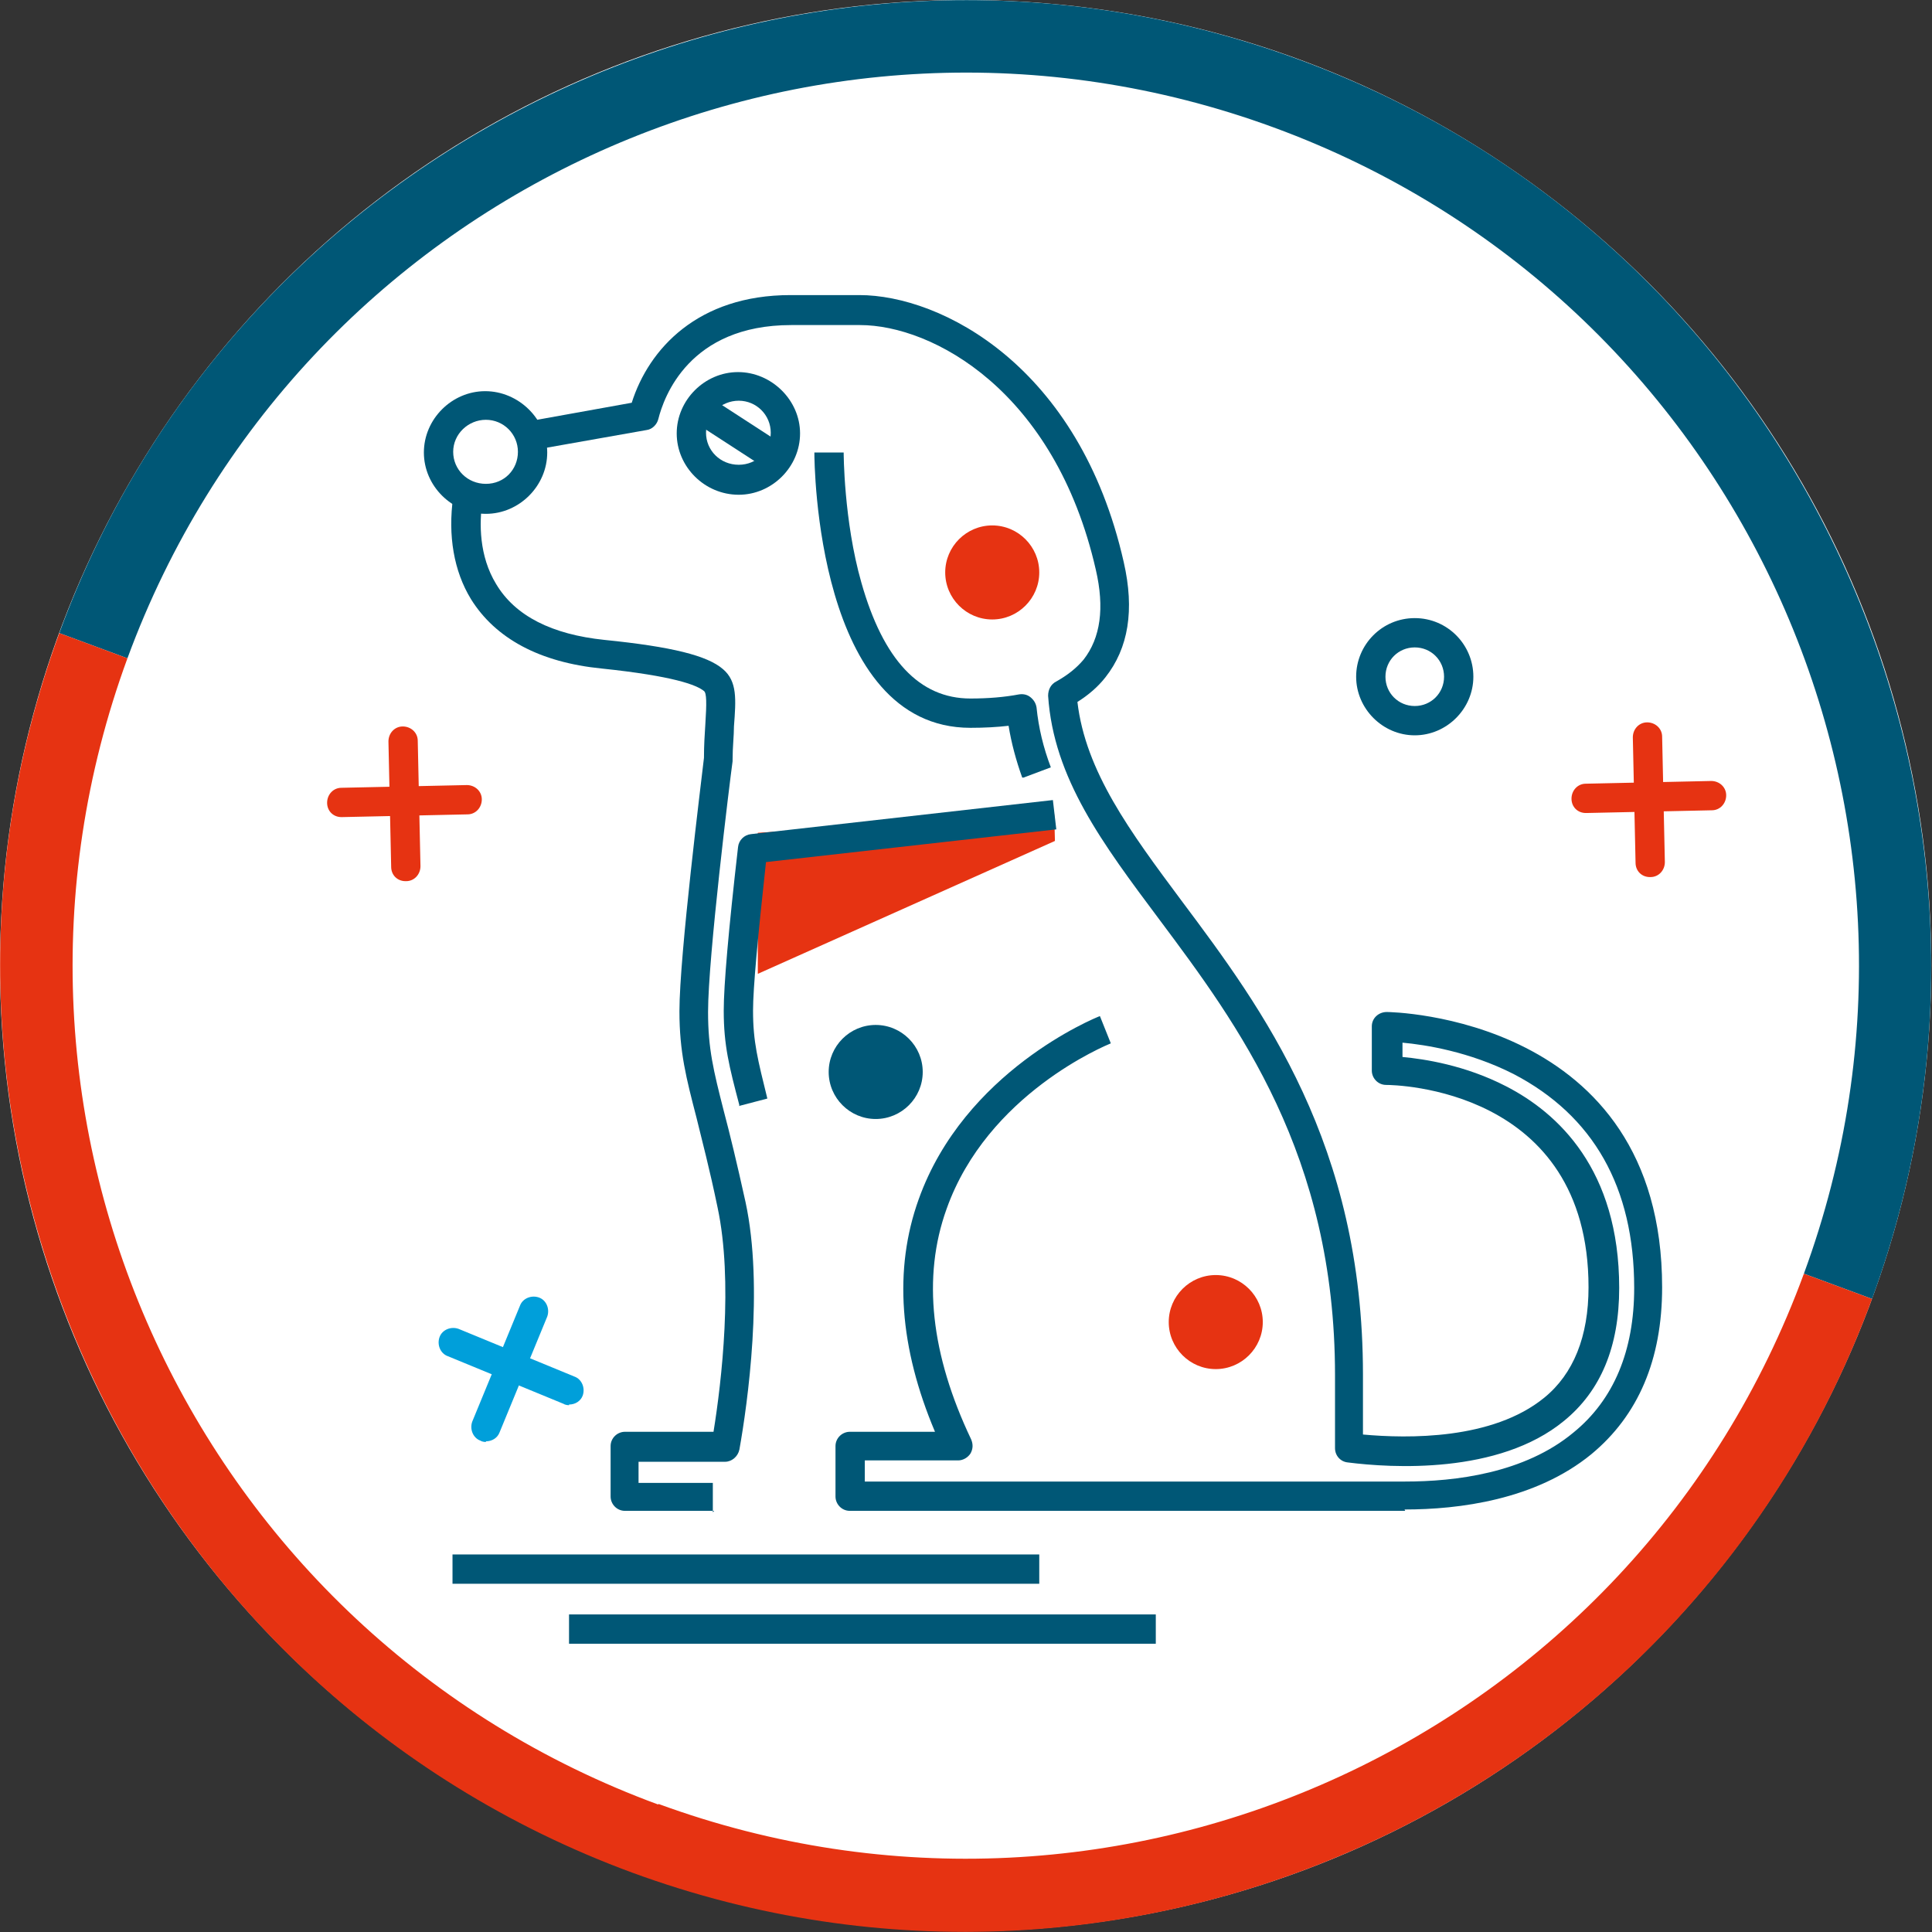
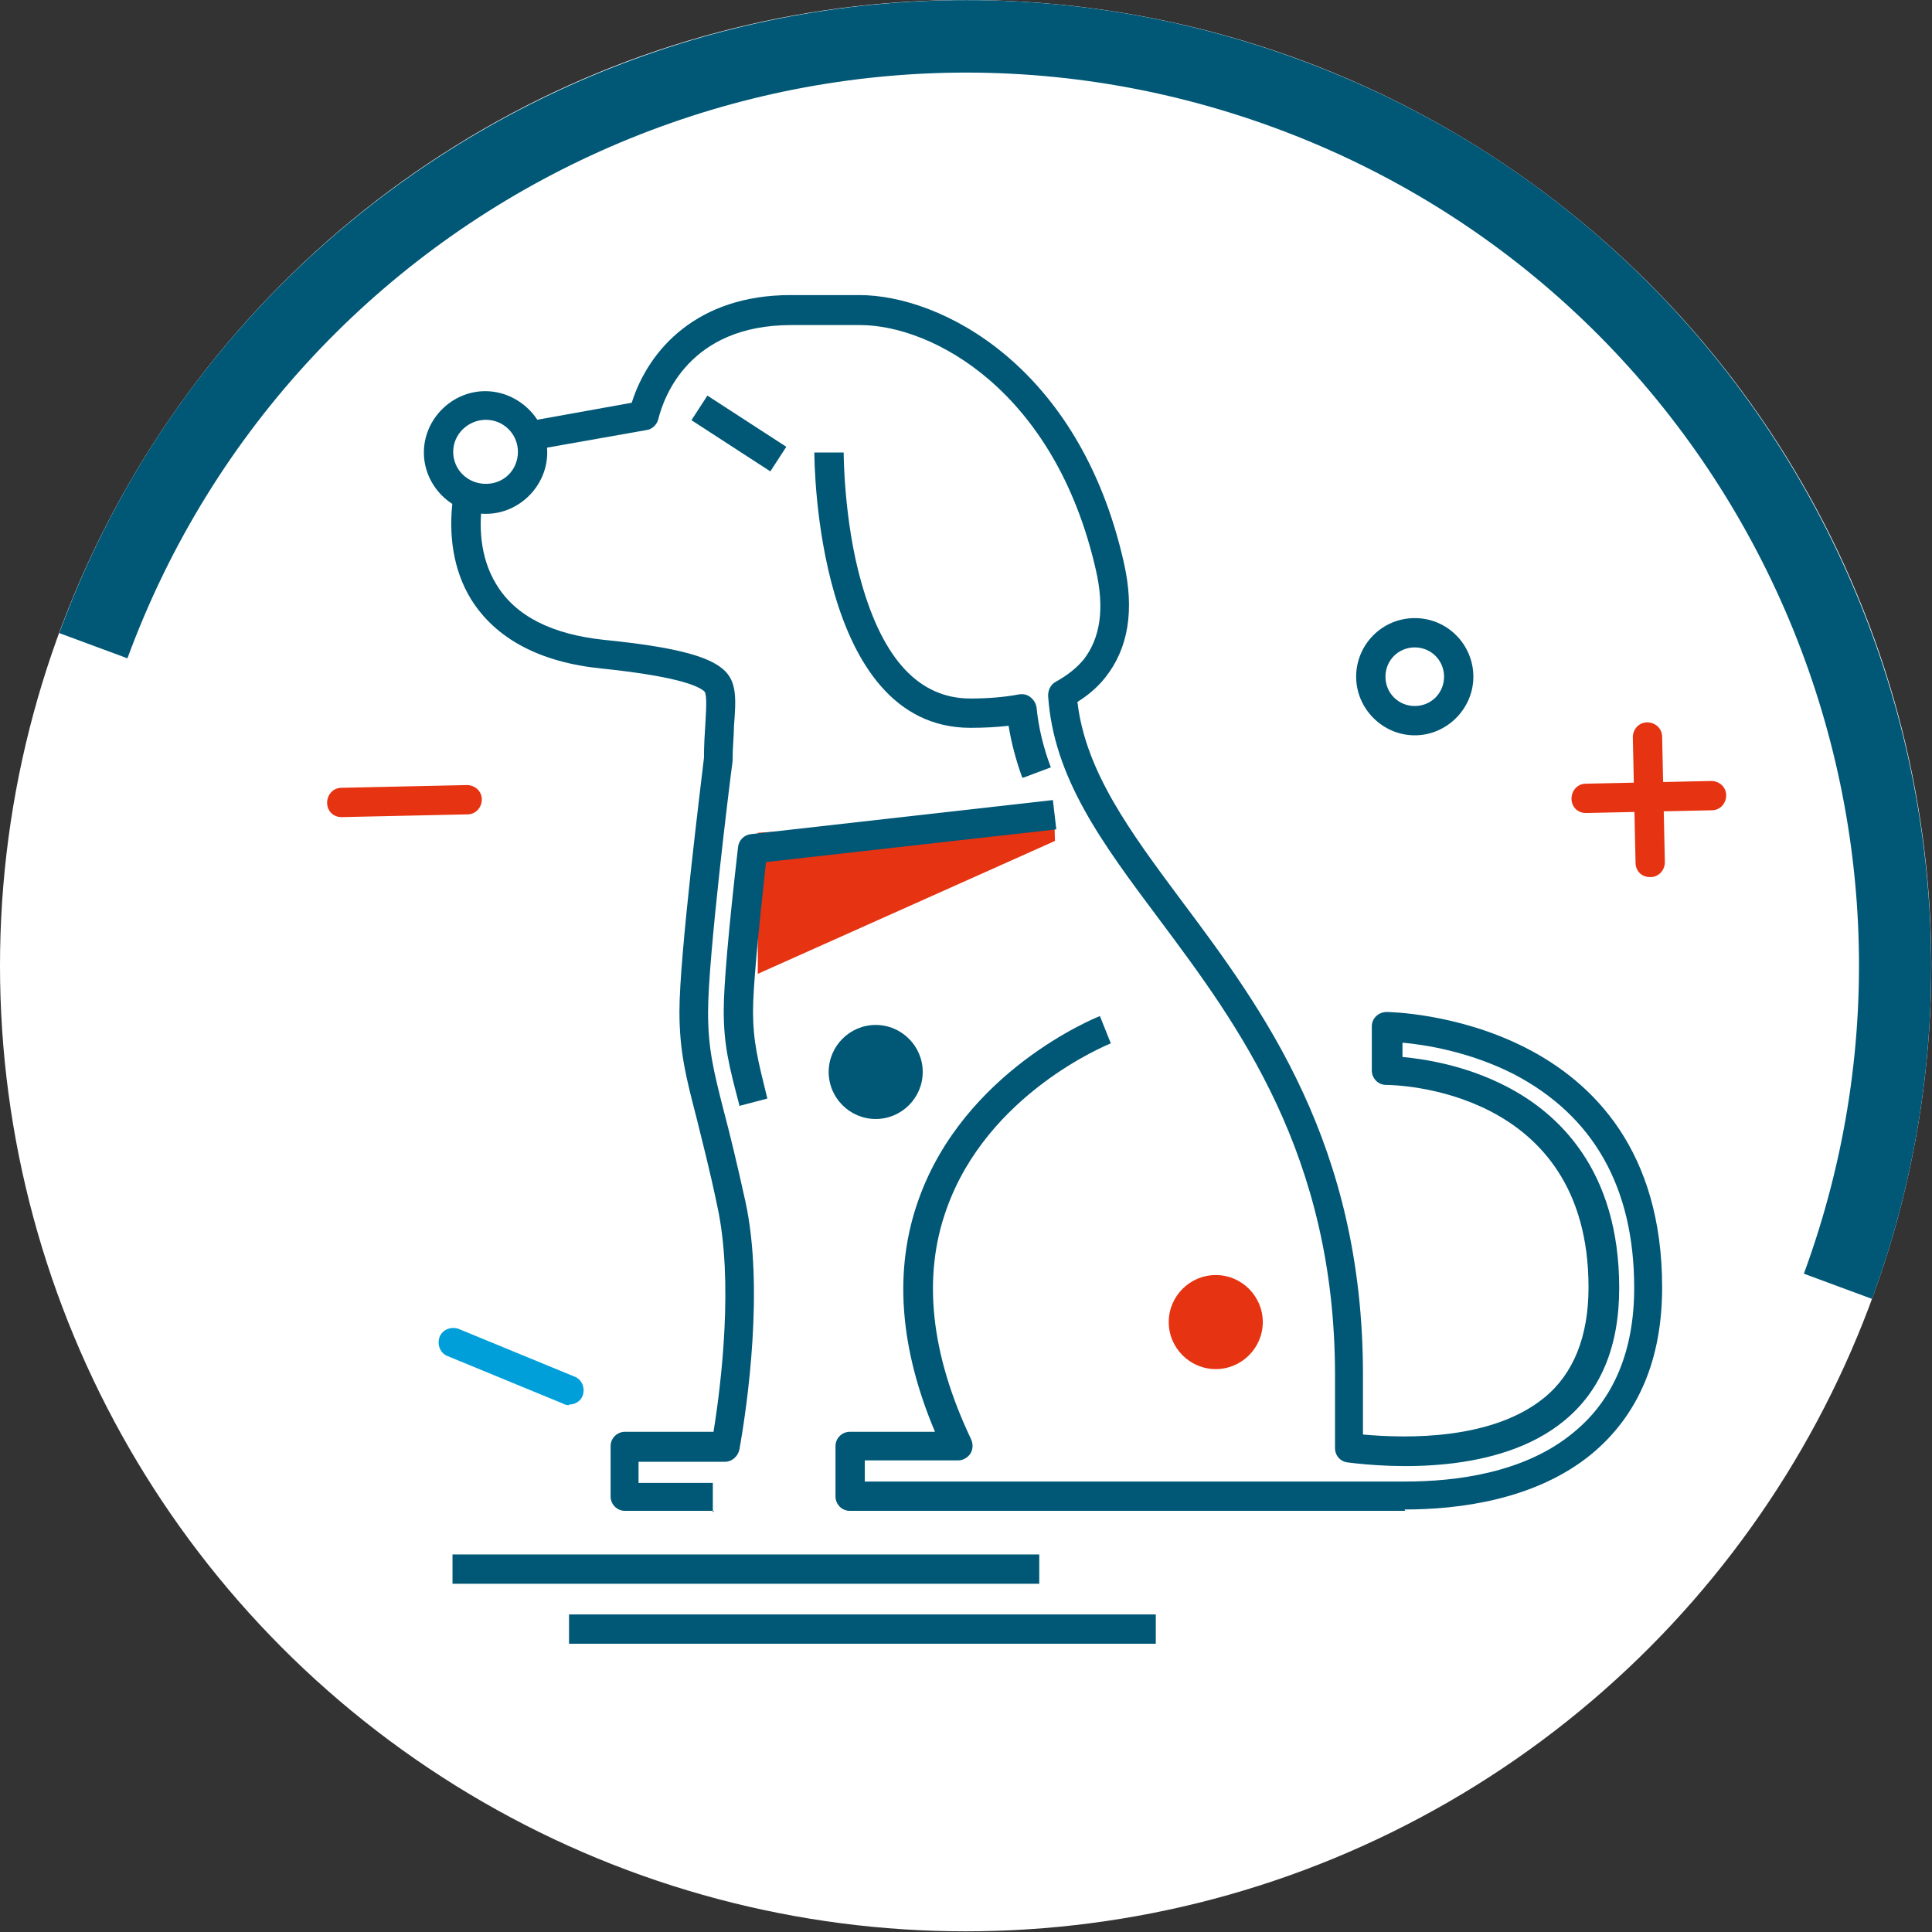
<svg xmlns="http://www.w3.org/2000/svg" id="Warstwa_1" viewBox="0 0 28.35 28.35">
  <rect x="0" y="0" width="28.35" height="28.35" fill="#333333" stroke="none" />
  <defs>
    <style>.cls-1{fill:#009fda;}.cls-2{fill:#005776;}.cls-3{fill:#e63312;}.cls-4{fill:#fff;}</style>
  </defs>
  <circle class="cls-4" cx="14.17" cy="14.17" r="14.17" />
  <g>
    <path class="cls-2" d="m.87,9.29l1,.37C4.37,2.86,11.9-.62,18.69,1.87c6.79,2.49,10.28,10.02,7.78,16.82l1,.37c2.69-7.34-1.08-15.5-8.42-18.19C11.72-1.82,3.56,1.95.87,9.29Z" />
-     <path class="cls-3" d="m9.66,26.47c6.79,2.49,14.32-.99,16.81-7.78l1,.37c-2.69,7.34-10.85,11.11-18.19,8.42C1.95,24.78-1.82,16.63.87,9.29l1,.37c-2.49,6.79.99,14.32,7.79,16.82Z" />
  </g>
  <polygon class="cls-3" points="15.48 12.34 11.12 14.29 11.12 12.22 15.47 11.95 15.48 12.34" />
-   <path class="cls-2" d="m10.84,7.26c-.5,0-.91-.41-.91-.9s.41-.9.9-.9.91.41.91.9-.41.9-.9.9Zm0-1.38c-.26,0-.48.21-.48.47s.21.47.48.47.47-.21.47-.47-.21-.47-.47-.47Z" />
  <path class="cls-2" d="m7.13,7.54c-.5,0-.91-.41-.91-.9s.41-.9.9-.9.91.41.91.9-.41.9-.9.9Zm0-1.38c-.26,0-.48.21-.48.47s.21.47.48.47.47-.21.47-.47-.21-.47-.47-.47Z" />
  <path class="cls-3" d="m17.84,20.09c-.38,0-.69-.31-.69-.69s.31-.69.69-.69h0c.38,0,.69.31.69.69s-.31.69-.69.69Z" />
  <path class="cls-2" d="m12.85,16.42c-.38,0-.69-.31-.69-.69s.31-.69.69-.69h0c.38,0,.69.31.69.69s-.31.69-.69.69Z" />
-   <path class="cls-3" d="m14.56,9.09c-.38,0-.69-.31-.69-.69s.31-.69.69-.69h0c.38,0,.69.31.69.69s-.31.69-.69.69Z" />
  <g>
    <path class="cls-1" d="m8.35,20.62s-.05,0-.08-.02l-1.7-.7c-.11-.04-.16-.17-.12-.28.04-.11.17-.16.28-.12l1.7.7c.11.04.16.17.12.28-.03.08-.11.13-.2.13Z" />
-     <path class="cls-1" d="m7.13,21.16s-.05,0-.08-.02c-.11-.04-.16-.17-.12-.28l.7-1.7c.04-.11.17-.16.28-.12.11.04.16.17.12.28l-.7,1.7c-.03.08-.11.13-.2.13Z" />
  </g>
  <g>
    <path class="cls-3" d="m5.01,11.99c-.12,0-.21-.09-.21-.21,0-.12.09-.22.21-.22l1.84-.04c.12,0,.22.09.22.21,0,.12-.09.22-.21.22l-1.84.04h0Z" />
-     <path class="cls-3" d="m5.95,12.93c-.12,0-.21-.09-.21-.21l-.04-1.84c0-.12.09-.22.21-.22.12,0,.22.09.22.21l.04,1.84c0,.12-.09.22-.21.22h0Z" />
  </g>
  <g>
    <path class="cls-3" d="m23.27,11.93c-.12,0-.21-.09-.21-.21,0-.12.09-.22.21-.22l1.84-.04c.12,0,.22.09.22.21,0,.12-.09.22-.21.22l-1.84.04h0Z" />
    <path class="cls-3" d="m24.21,12.87c-.12,0-.21-.09-.21-.21l-.04-1.84c0-.12.09-.22.21-.22.12,0,.22.09.22.21l.04,1.84c0,.12-.09.22-.21.22h0Z" />
  </g>
  <path class="cls-2" d="m10.85,16.22l.21-.05-.21.05c-.15-.57-.23-.88-.23-1.39,0-.37.07-1.18.21-2.4.01-.1.09-.18.19-.19l4.43-.5.05.43-4.26.48c-.12,1.1-.19,1.85-.19,2.18,0,.46.07.72.21,1.29l-.42.11Zm4.15-4.81c-.09-.25-.16-.51-.2-.76-.17.02-.36.03-.56.03-2.26,0-2.29-3.88-2.29-4.04h.43s0,1,.26,1.91c.32,1.13.85,1.7,1.6,1.7.26,0,.5-.02.71-.06.06-.01.12,0,.17.04.05.04.08.09.09.15.03.3.1.59.21.88l-.4.15Z" />
  <rect class="cls-2" x="10.62" y="5.67" width=".43" height="1.38" transform="translate(-.39 11.99) rotate(-57.03)" />
  <path class="cls-2" d="m20.62,22.17h-8.15c-.12,0-.21-.1-.21-.21v-.74c0-.12.1-.21.21-.21h1.25c-.52-1.23-.61-2.38-.24-3.41.67-1.88,2.58-2.66,2.66-2.69l.16.4c-.07.03-1.81.74-2.41,2.43-.36,1-.23,2.14.36,3.38.03.07.03.14-.01.21-.04.06-.11.1-.18.1h-1.37v.31h7.93c.73,0,1.75-.12,2.47-.72.59-.48.89-1.2.89-2.12,0-1.48-.6-2.53-1.77-3.14-.65-.33-1.3-.43-1.63-.46v.21c.32.03.92.12,1.52.43.76.39,1.66,1.22,1.66,2.96,0,.86-.27,1.51-.81,1.95-.96.79-2.54.69-3.17.61-.11-.01-.19-.1-.19-.21v-1.07c0-3.24-1.43-5.15-2.58-6.69-.83-1.11-1.55-2.07-1.63-3.28,0-.09.04-.17.12-.21.16-.09.29-.19.4-.32.25-.32.31-.76.18-1.32-.6-2.63-2.4-3.59-3.46-3.59h-1.01c-1.5,0-1.87,1.06-1.95,1.38-.02.08-.09.15-.17.16l-1.64.29-.08-.42,1.5-.27c.25-.79.97-1.58,2.33-1.58h1.01c1.2,0,3.23,1.04,3.88,3.92.16.7.07,1.26-.27,1.69-.11.14-.25.26-.41.36.12,1.02.77,1.9,1.53,2.92,1.19,1.59,2.66,3.57,2.66,6.95v.88c.66.06,1.9.08,2.66-.54.43-.35.65-.9.65-1.62,0-2.93-2.85-2.97-2.97-2.97-.12,0-.21-.1-.21-.21v-.65c0-.12.1-.21.22-.21.04,0,4.04.05,4.04,4.04,0,1.06-.35,1.88-1.04,2.45-.82.67-1.94.81-2.74.81Z" />
  <path class="cls-2" d="m10.48,22.17h-1.31c-.12,0-.21-.1-.21-.21v-.74c0-.12.1-.21.21-.21h1.3c.12-.74.29-2.21.06-3.29-.12-.58-.23-.99-.31-1.32-.15-.58-.25-.96-.25-1.56,0-.82.32-3.37.36-3.72,0-.18.01-.34.02-.49.02-.31.02-.46-.02-.49-.11-.09-.45-.22-1.5-.33-.91-.09-1.56-.44-1.92-1.02-.25-.41-.34-.93-.26-1.5l.43.06c-.05.33-.05.81.2,1.22.28.47.82.74,1.59.82.99.1,1.51.23,1.74.43.21.18.19.44.16.84,0,.14-.02.3-.02.48,0,0,0,.02,0,.03-.04.29-.36,2.88-.36,3.68,0,.54.08.86.23,1.45.09.34.19.75.32,1.34.27,1.25.03,2.96-.09,3.63-.02.1-.11.18-.21.18h-1.27v.31h1.09v.43Z" />
  <path class="cls-2" d="m20.76,10.79c-.47,0-.86-.39-.86-.86s.38-.86.86-.86.86.39.86.86-.39.86-.86.86Zm0-1.29c-.24,0-.43.19-.43.43s.19.43.43.43.43-.19.43-.43-.19-.43-.43-.43Z" />
  <rect class="cls-2" x="6.64" y="22.81" width="8.61" height=".43" />
  <rect class="cls-2" x="8.35" y="23.69" width="8.61" height=".43" />
</svg>